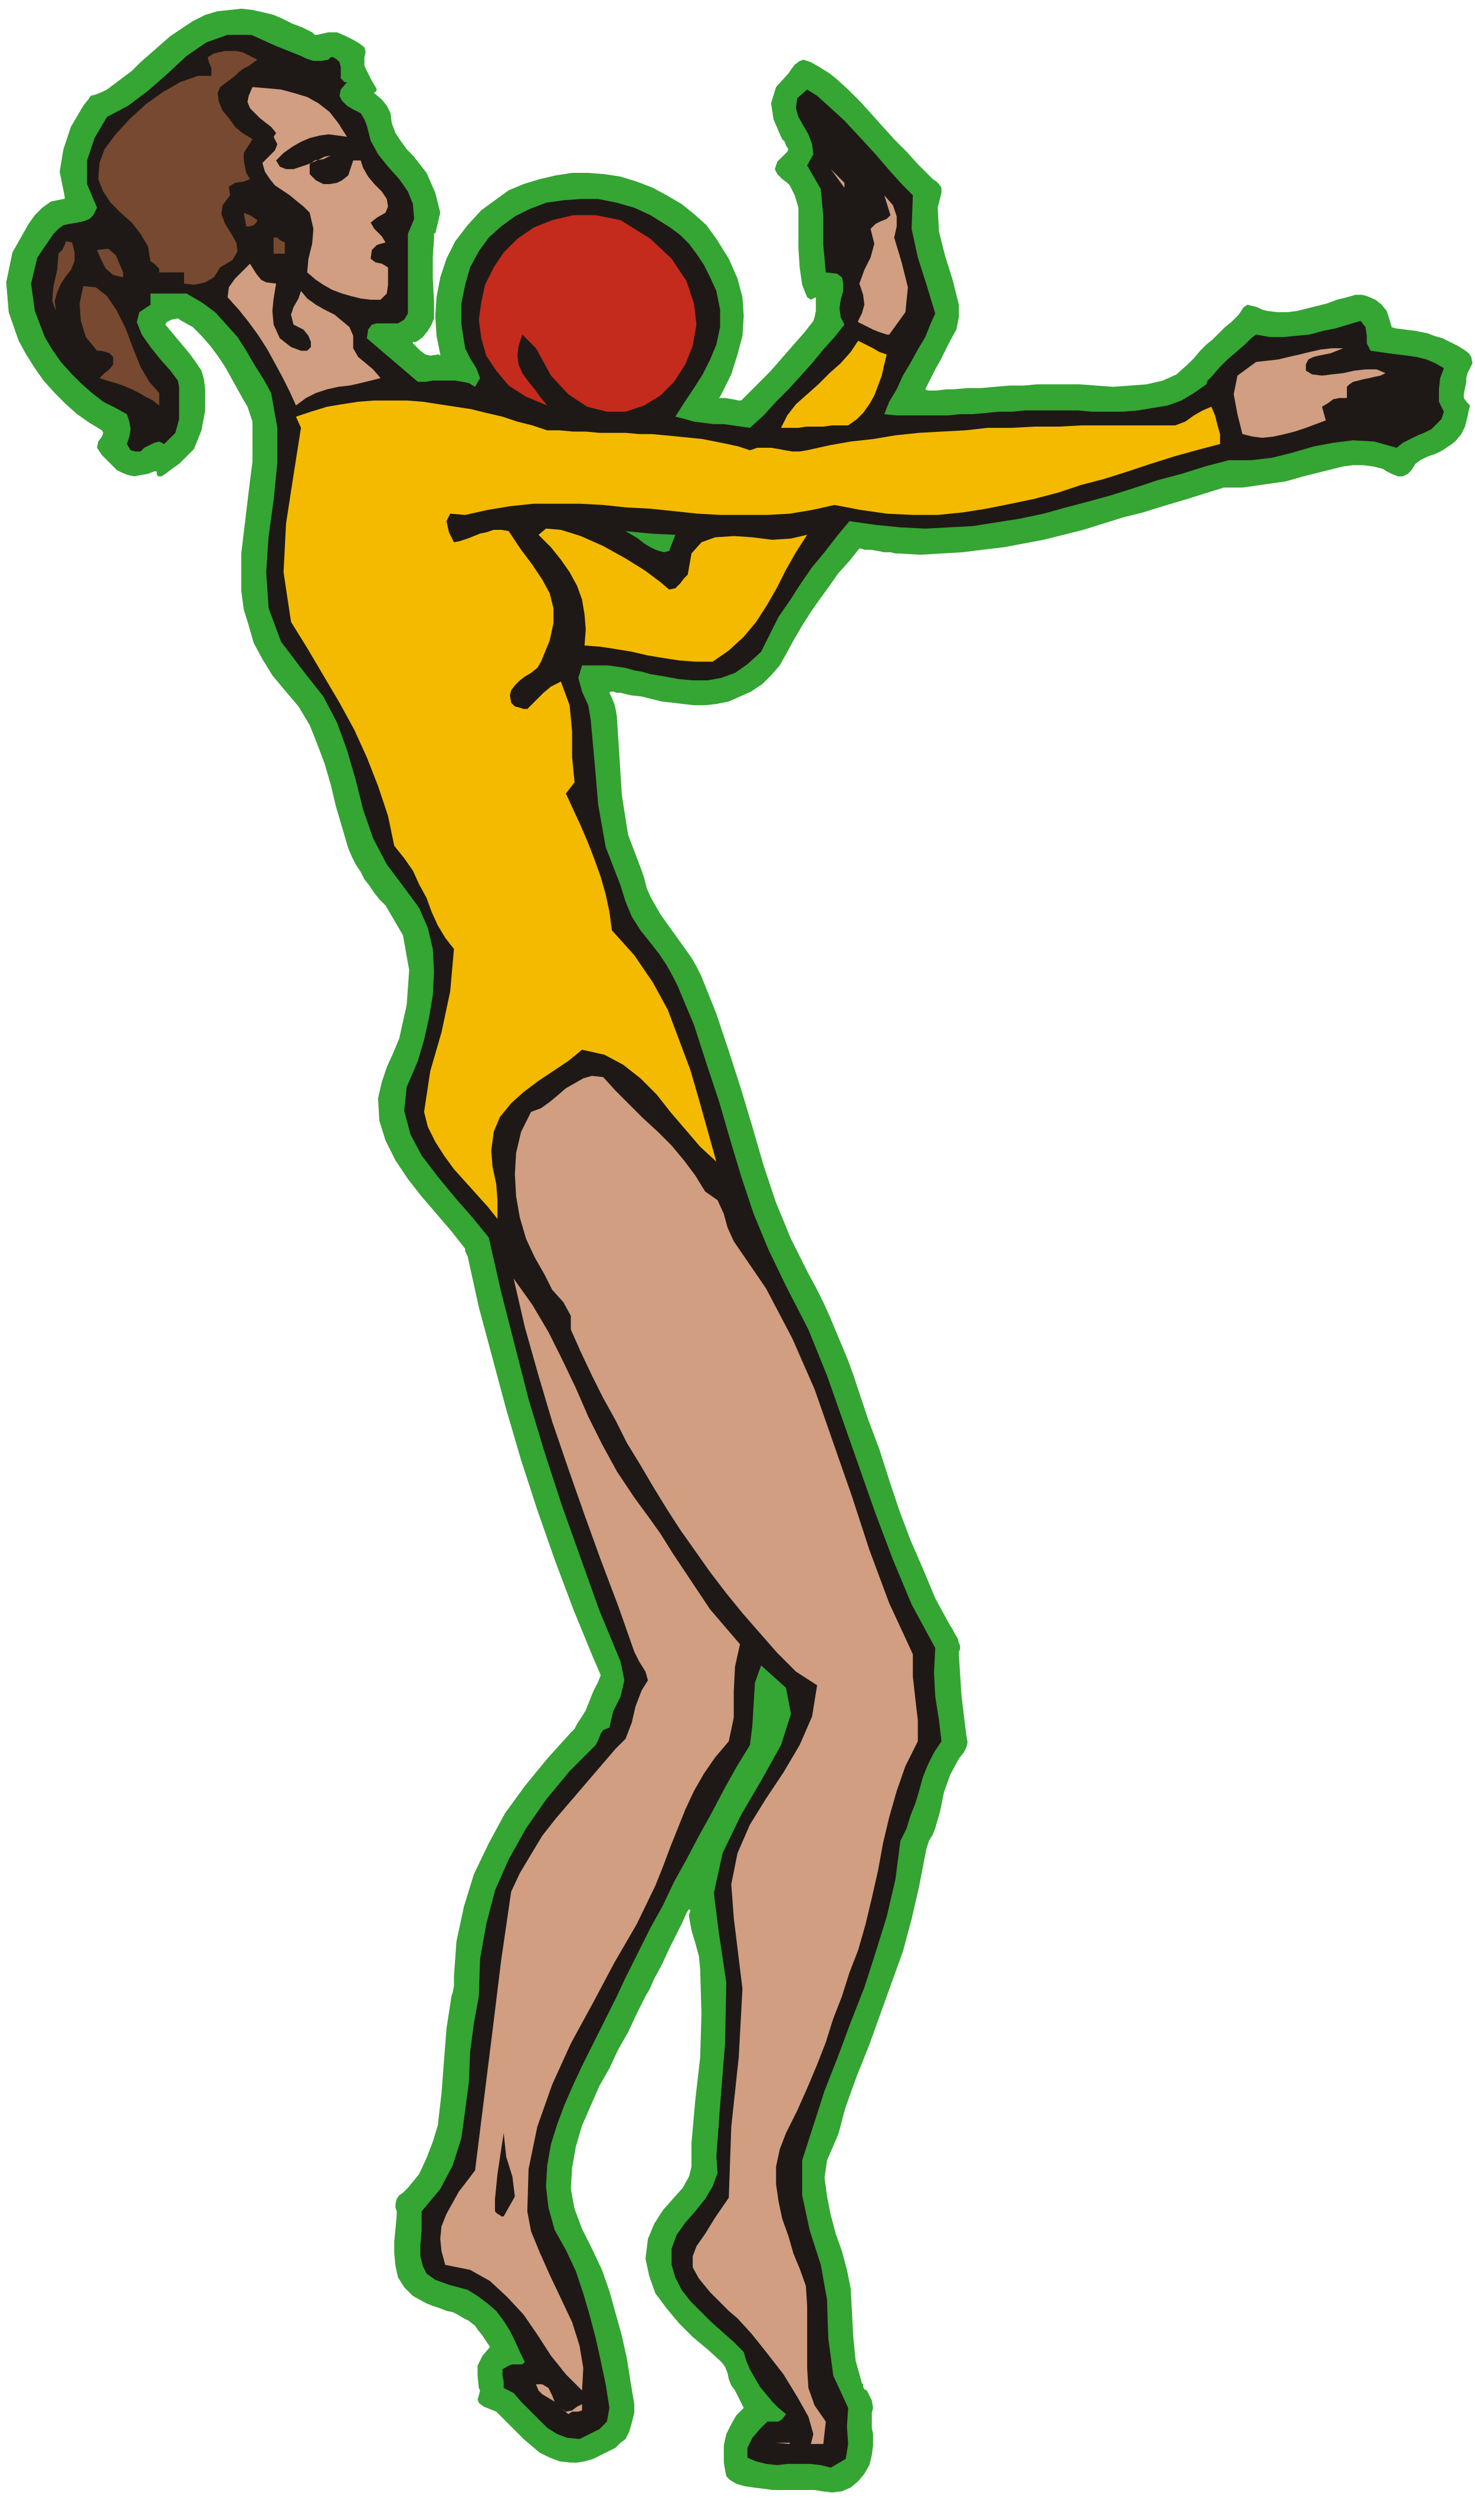
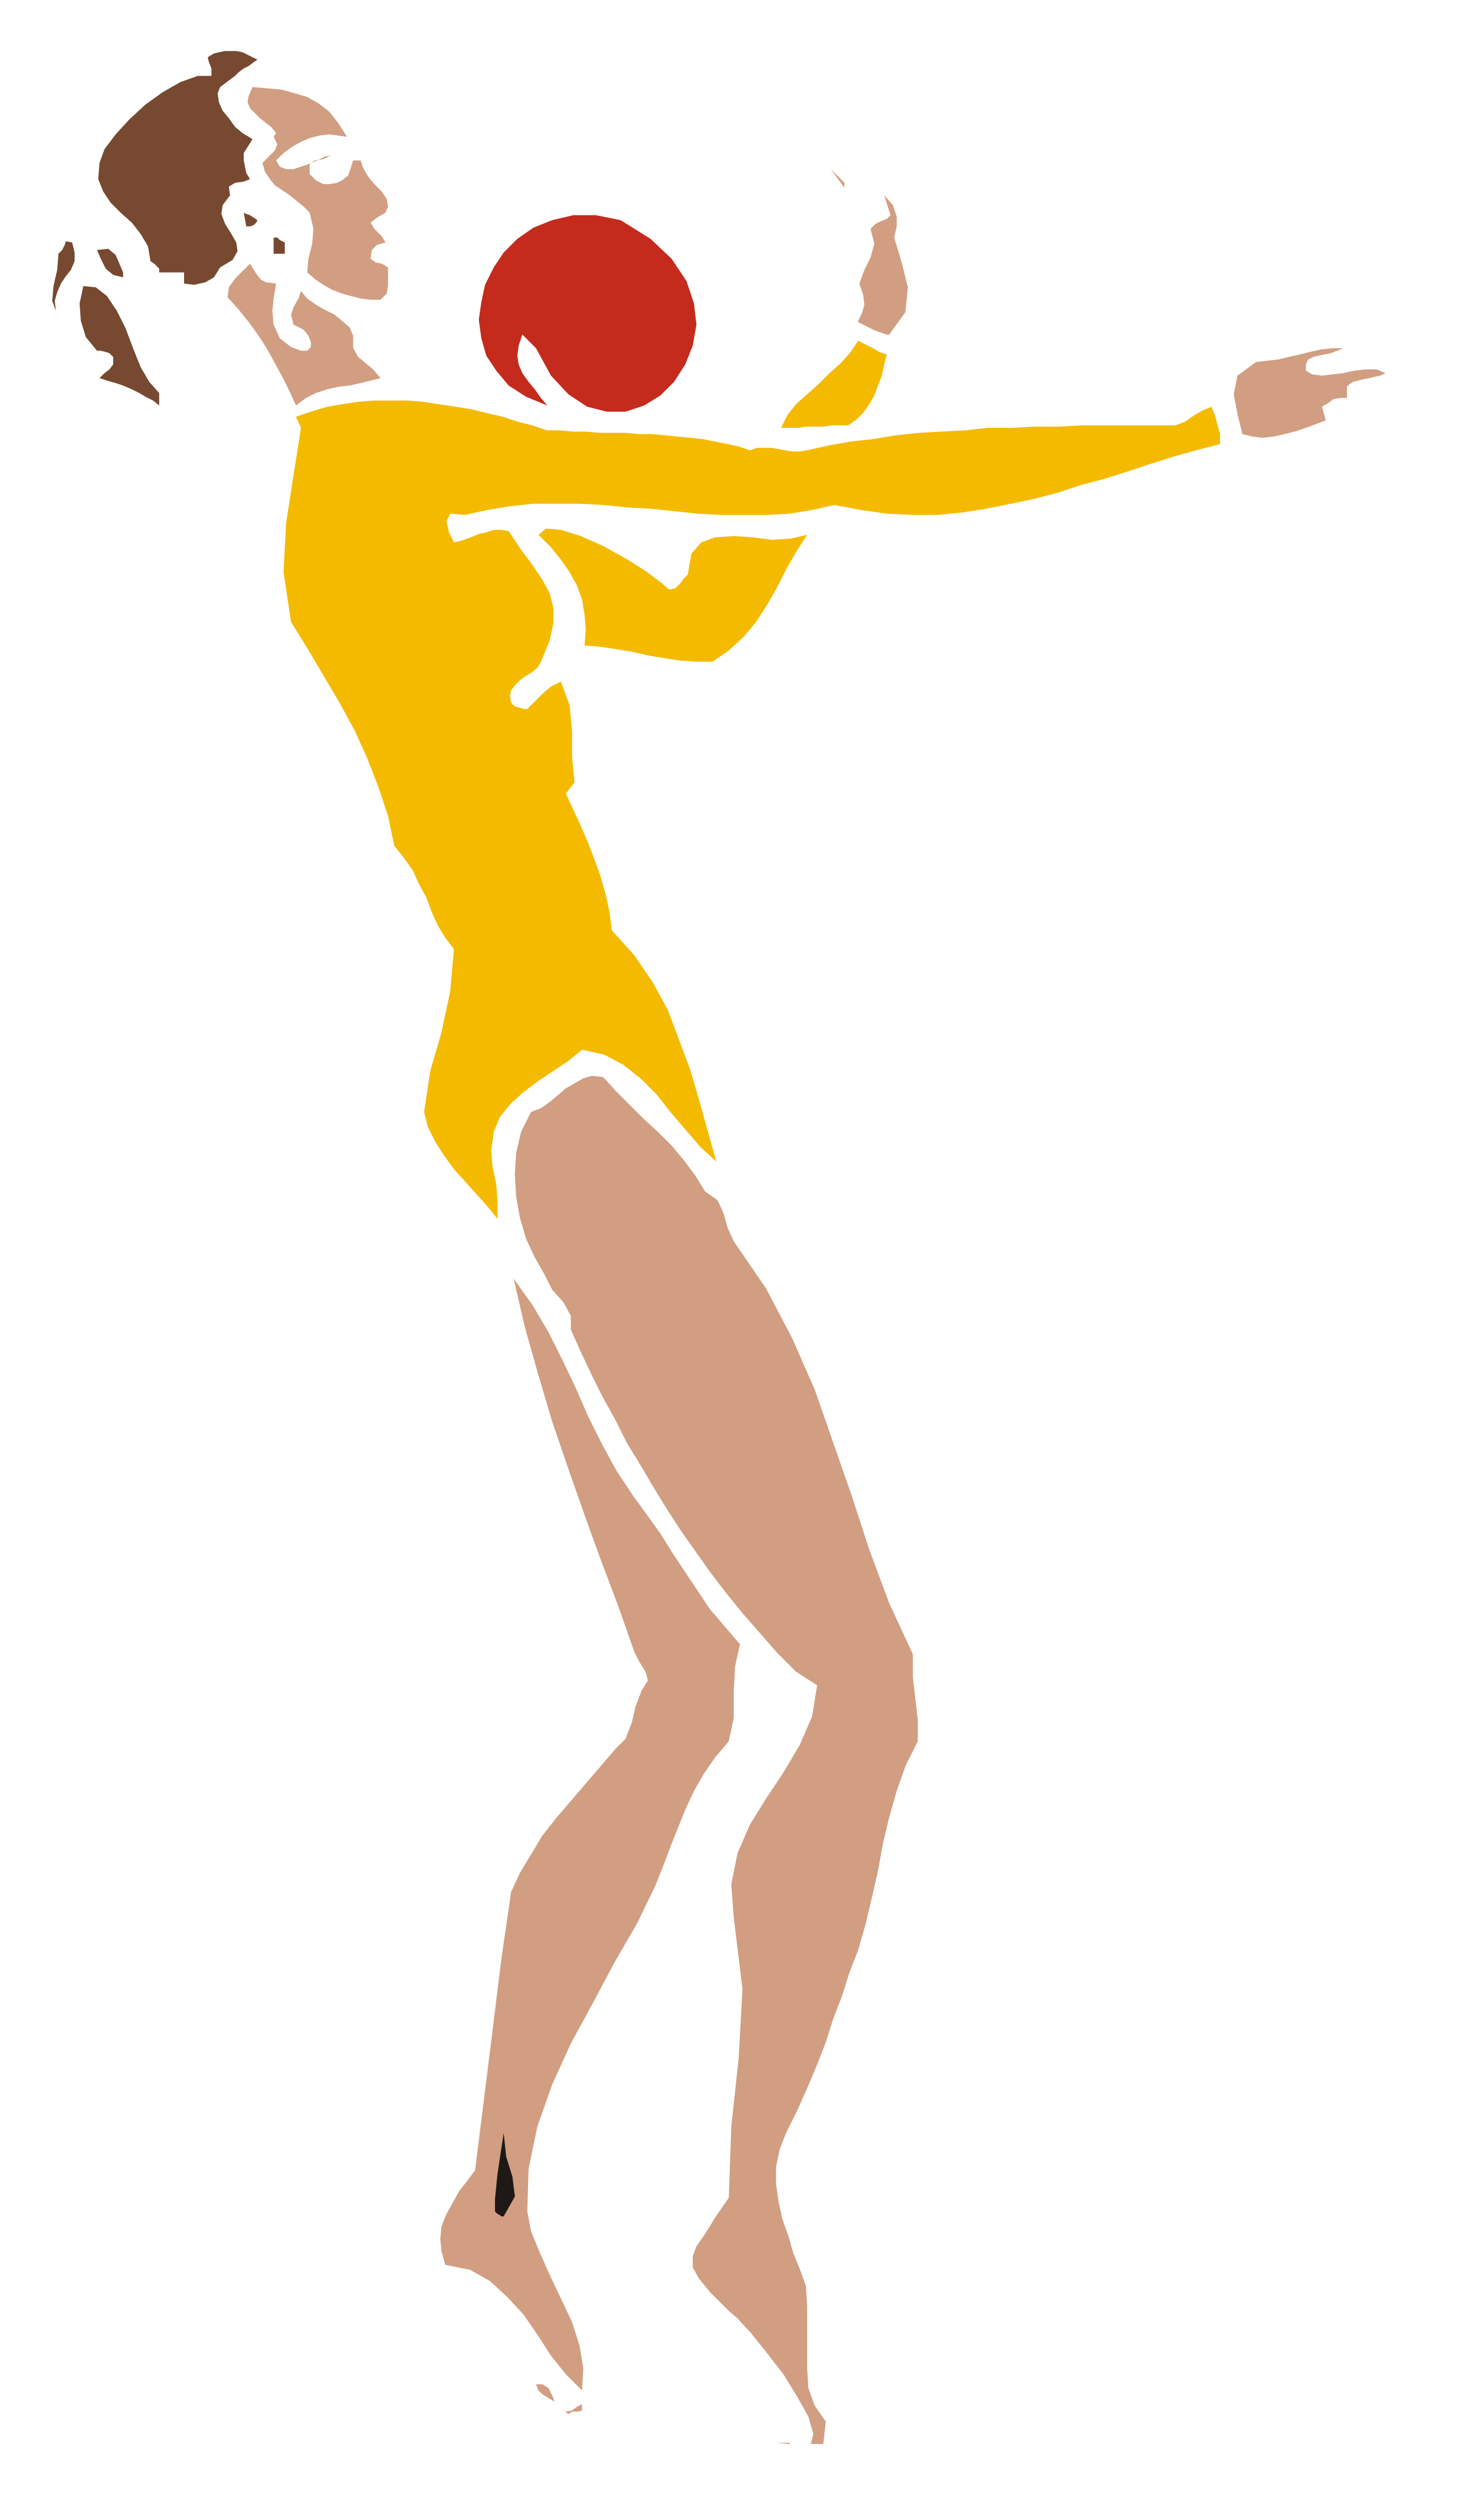
<svg xmlns="http://www.w3.org/2000/svg" fill-rule="evenodd" height="2.01in" preserveAspectRatio="none" stroke-linecap="round" viewBox="0 0 1186 2010" width="1.186in">
  <style>.pen1{stroke:none}.brush3{fill:#1e1916}.brush4{fill:#d19e82}.brush5{fill:#f4ba00}.brush6{fill:#774930}</style>
-   <path class="pen1" style="fill:#35a533" d="m680 1694-2 7-2 8-2 7-3 7-6 14-2 14 2 15 3 15 4 15 5 14 4 15 3 15 1 18 1 20 2 20 5 18 1 1v2l1 2 2 1 4 8 1 6-1 4v12l1 5v9l-1 8-2 8-4 7-5 6-6 5-7 3-8 1-8-1-6-1h-34l-7-1-8-1-7-1-7-2-5-3-3-3-1-5-1-6v-14l2-9 4-8 4-7 6-6-1-2-3-6-3-6-3-4-2-5-1-5-2-5-3-4-11-10-12-10-11-11-10-12-9-12-5-14-3-14 2-16 5-12 7-11 8-9 8-9 5-9 2-8v-19l3-34 4-35 1-35-1-35-1-11-3-11-3-10-2-11v-2l1-2v-1l-1-1-2 3-3 7-5 10-6 12-6 13-6 11-4 9-3 5-7 14-7 15-8 14-7 15-8 14-7 16-7 16-5 17-3 17-1 17 3 16 6 16 8 16 8 17 6 17 5 18 5 18 4 18 3 19 3 18v7l-2 8-2 7-3 6-4 3-4 4-6 3-6 3-6 3-7 2-6 1h-5l-9-1-8-3-8-4-6-5-7-6-6-6-6-6-6-6-4-4-5-2-5-2-4-3-1-3 1-3 1-4-1-2-1-10v-8l4-8 6-7-2-3-4-6-4-5-2-3-5-4-4-2-5-3-4-2-5-1-5-2-6-2-5-2-11-6-7-7-5-8-2-9-1-10v-10l1-10 1-11v-3l-1-3v-3l1-4 2-3 3-2 2-2 2-2 9-11 6-13 5-13 4-13 3-26 2-26 2-26 4-26 1-3 1-5v-8l2-28 6-28 8-26 12-25 13-24 16-22 18-22 19-21 3-3 2-4 2-3 2-3 3-5 2-5 2-5 2-5 4-8 2-5-2-5-4-9-16-39-15-40-14-40-13-40-12-41-11-41-11-41-9-41-1-2-1-2v-2l-11-14-12-14-12-14-11-14-10-15-8-16-5-16-1-18 3-13 4-12 5-11 5-12 6-27 2-28-5-28-14-24-5-5-4-5-4-6-4-5-3-6-4-6-3-6-3-7-5-17-5-17-4-17-5-17-6-16-6-15-9-15-11-13-10-12-8-13-7-13-4-14-4-13-2-15v-30l3-25 3-25 3-24v-32l-2-6-2-6-3-5-5-9-5-9-5-9-6-9-6-8-7-8-7-7-9-5-3-2-5 1-4 2-1 2 5 6 5 6 5 6 5 6 5 7 4 6 2 7 1 8v17l-3 16-6 15-12 12-3 2-4 3-4 3-3 2h-3l-1-2v-2h-2l-5 2-6 1-5 1-5-1-5-2-4-2-4-4-4-4-2-2-2-2-2-3-2-3 1-5 3-4 1-3-1-2-10-6-10-7-9-8-9-9-9-10-7-10-7-11-6-11-8-23-2-24 5-24 13-23 5-7 6-6 7-5 10-2h1v-2l-4-20 3-18 6-18 10-17 4-5 2-3 4-1 5-2 4-2 4-3 4-3 4-3 4-3 4-3 4-4 3-3 8-7 8-7 8-7 9-6 9-6 10-5 10-3 10-1 9-1 9 1 9 2 8 2 7 3 8 4 8 3 8 4 1 1 1 1h2l9-2h7l7 3 6 3 5 3 4 3 1 4-1 4v7l3 6 3 6 3 5 1 2-1 2h-1v1l6 5 4 5 3 6 1 8 3 8 4 6 5 7 5 5 11 14 7 16 4 16-4 17v-1l-1 1v4l-1 14v18l1 19v13l-2 5-3 5-4 5-4 3-2 1h-2v1l6 6 4 3 4 1 6-1h1l1 1v-1l-3-15-1-16 1-15 3-16 5-15 7-14 10-13 11-12 11-8 11-8 12-5 13-4 13-3 13-2h13l13 1 13 2 13 4 13 5 11 6 12 7 10 8 10 9 8 11 10 16 7 16 4 15 1 15-1 16-4 15-5 16-8 16-1 2-1 1h5l6 1 5 1h2l8-8 7-7 8-8 7-8 7-8 7-8 7-8 7-9 1-3 1-5v-11l-2 1-2 1-3-2-4-10-2-14-1-15v-33l-3-10-4-8-2-2-4-3-4-4-2-4 2-6 4-4 4-4 1-2-2-3-1-3-2-2-1-2-6-14-2-13 4-13 10-11 2-3 3-4 4-3 3-1 6 2 7 4 8 5 5 4 10 9 10 10 9 10 9 10 9 10 10 10 9 10 10 10 2 2 3 2 2 2 2 3v4l-1 4-1 4-1 4 1 19 5 20 6 19 5 20v10l-2 10-5 9-4 8-4 8-4 7-4 8-4 8 2 1h7l8-1h6l11-1h11l11-1 12-1h11l11-1h34l13 1 14 1 14-1 13-1 13-3 11-5 9-8 5-5 5-6 5-5 5-4 5-5 5-5 5-4 5-5 1-1 2-3 2-3 3-2 4 1 4 1 4 2 4 1 8 1h8l8-1 8-2 8-2 8-2 8-3 8-2 7-2h5l4 1 7 3 5 4 4 5 2 6 2 7 3 1 8 1 8 1 5 1 5 1 5 2 7 2 6 3 6 3 5 3 4 3 2 3 1 5-2 4-2 4-1 4v3l-1 5-1 5v3l3 4 2 2-1 4-1 5-2 8-3 6-5 6-4 3-6 4-6 3-6 2-6 3-4 3-3 5-3 3-4 2h-4l-5-2-4-2-3-2-8-2-8-1h-8l-8 1-8 2-8 2-8 2-8 2-7 2-7 2-7 1-7 1-7 1-7 1-7 1h-15l-16 5-16 5-17 5-16 5-16 4-16 5-16 5-16 4-16 4-16 3-16 3-17 2-16 2-17 1-17 1-17-1h-3l-4-1h-5l-5-1-6-1h-5l-3-1h-1l-8 10-9 10-7 10-8 11-7 10-7 11-7 12-6 11-5 9-7 8-7 7-9 6-9 4-9 4-10 2-9 1h-9l-9-1-8-1-9-1-8-2-8-2-9-1-8-2h-3l-3-1h-2l-1 1 2 4 2 5 1 4 1 6 2 31 2 32 5 32 11 29 2 6 2 8 3 7 4 7 4 7 5 7 5 7 5 7 5 7 5 7 4 7 4 8 12 30 10 30 10 31 9 30 9 31 10 30 12 29 14 28 6 11 6 12 5 11 5 12 5 12 5 12 4 11 4 12 8 24 9 24 8 25 8 24 9 24 10 23 10 24 12 22 2 3 2 4 2 3 1 4 1 2v3l-1 2v2l1 16 1 16 2 17 2 16 1 6-1 4-2 4-4 5-7 13-5 14-3 15-4 14-2 5-3 5-2 6-1 5-5 26-6 26-7 26-9 25-9 25-9 25-10 25-9 25z" />
-   <path class="pen1 brush3" d="m523 173 8 5 8 5 8 6 7 7 6 8 6 9 5 10 5 11 3 15v14l-3 14-5 12-6 12-7 11-8 12-7 11 8 2 7 2 8 1 8 1h8l7 1 7 1 7 1 11-10 10-11 10-10 10-11 9-10 9-11 9-10 8-10-3-6-1-7 1-7 2-7v-6l-1-5-4-3-9-1-2-22v-23l-2-22-11-19 5-9-1-8-3-8-4-7-4-7-2-7 1-8 8-7 8 5 10 9 12 11 13 14 12 13 12 14 10 11 8 8-1 27 5 23 7 22 7 23-4 9-4 10-6 10-6 11-6 10-5 11-6 10-4 10 10 1h41l10-1h10l11-1 10-1h11l10-1h43l11 1h25l12-1 12-2 12-2 11-4 10-6 10-7 1-3 4-4 5-6 7-7 7-6 7-6 5-5 4-3 11 2h11l10-1 11-1 11-3 10-2 10-3 10-3 4 5 1 7v6l3 6 7 1 7 1 8 1 8 1 7 1 8 2 7 3 7 4-3 8-1 9v10l4 8-2 6-4 4-4 4-6 3-5 2-6 3-6 3-5 4-18-5-17-1-16 2-16 3-17 5-16 4-17 2h-18l-19 5-19 6-19 5-18 6-19 6-18 5-19 5-18 5-19 4-19 3-19 3-19 1-19 1-20-1-20-2-21-3-10 12-10 13-10 12-9 13-9 14-9 13-7 14-7 14-11 10-10 7-11 4-11 2h-12l-11-1-11-2-12-2V440l4 2 3 1 4 1 4-1 5-13-20-1V173zm0 585 7 9 6 9 5 9 4 8 13 31 10 31 10 30 9 31 9 30 10 30 12 29 14 29 18 35 15 37 13 37 13 37 13 37 14 37 15 36 19 35-1 20 1 19 3 19 2 17-6 9-5 10-4 10-3 11-3 10-4 10-3 10-5 10-4 31-7 30-9 29-9 28-11 28-10 27-11 28-9 28-9 28v28l6 28 9 28 5 28 1 31 4 30 12 26-1 15 1 14-2 12-12 7-8-2-9-1h-18l-8 1-9-1-8-2-7-3v-8l4-8 6-7 6-6h9l3-2 3-4-6-5-5-5-5-6-5-6-4-7-4-7-3-7-2-7-8-8-9-8-9-8-9-9-8-8-7-9-5-10-3-10v-13l4-11 7-10 8-9 8-10 6-10 4-11-1-13 3-41 4-50 1-49-6-40-4-32 7-32 15-31 17-29 15-27 8-25-4-21-20-18-5 14-1 17-1 17-2 16-11 18-10 18-10 19-10 18-10 19-10 18-9 19-10 18V758zM264 48l2-2h2l3 2 2 2 1 4v9l3 3h2l-5 6-1 5 2 4 4 4 5 3 6 3 3 5 2 5 3 12 6 11 8 10 9 10 7 10 4 10 1 12-5 12v64l-3 5-5 3h-17l-4 1-3 4-1 7 41 35h6l6-1h18l6 1 5 1 5 3 4-7-3-8-5-8-4-8-3-19v-17l3-15 4-14 7-13 8-11 10-9 11-8 12-6 13-5 14-2 14-1h14l15 3 14 4 13 6v256l-20-2 5 3 5 3 5 4 5 3v102l-7-2-6-1-7-2-7-1-7-1h-21l-3 10 3 11 5 11 2 12 3 33 3 35 6 34 12 31 4 13 5 12 7 11 8 10v792l-7 14-7 14-7 14-6 13-7 14-7 14-7 14-7 14-7 15-7 16-6 16-5 16-3 17-1 17 2 17 5 18 9 16 8 17 6 18 5 17 5 19 4 18 4 19 3 19-2 11-6 6-8 4-8 4-10-1-8-3-8-5-7-7-7-7-7-7-6-7-8-4v-5l-1-5v-5l5-3 3-1h8l2-2-4-8-4-9-4-8-5-8-6-8-7-6-8-6-8-5-15-4-11-4-7-5-3-6-2-8v-9l1-12v-15l15-18 10-19 7-22 3-22 3-23 1-24 3-23 4-22 1-30 5-28 7-27 11-25 14-25 16-23 19-23 21-21 2-4 2-5 2-3 5-2 3-13 6-12 3-13-3-15-17-41-15-42-15-42-14-43-13-43-11-43-11-43-10-44-13-16-14-16-14-17-13-17-9-17-5-19 2-19 9-21 5-17 4-18 3-18 1-19-1-18-4-17-7-16-11-15-15-20-11-21-8-23-6-24-7-24-8-22-11-21-15-19-19-25-10-27-2-29 2-29 4-29 3-30v-28l-5-28-6-11-7-11-7-12-7-11-9-10-9-10-11-8-12-7h-29v9l-9 6-2 8 4 10 7 10 8 10 8 9 6 8 1 5v26l-3 11-9 9-4-2-4 1-4 2-4 2-3 3h-4l-4-1-3-5 2-6 1-6-1-6-2-6-9-5-10-5-9-7-9-8-8-8-8-9-7-10-6-10-8-21-3-22 5-21 13-19 4-4 4-3 5-1 6-1 5-1 5-2 3-3 3-6-8-19v-19l6-18 10-17 17-9 16-12 16-14 15-14 16-11 17-6h19l20 9 5 2 5 2 5 2 5 2 4 2 6 2h6l6-1z" />
  <path class="pen1 brush4" d="m222 129 3 5 5 2h6l6-2 6-2 7-3 6-3 5-1-6 3-7 1-4 3v8l5 5 6 3h5l6-1 4-2 5-4 2-6 2-6h6l2 6 4 7 5 6 6 6 4 6 1 6-2 5-7 4-5 4 3 5 6 6 3 5-4 1-3 1-2 2-2 2-1 7 4 3 5 1 5 3v14l-1 7-5 5h-8l-8-1-8-2-7-2-8-3-7-4-6-4-7-6 1-11 3-12 1-12-3-13-5-5-5-4-6-5-6-4-6-4-4-5-4-6-2-7 5-5 5-5 2-5-3-6 2-3-4-5-4-3-5-4-4-4-4-4-2-5 1-5 3-7 12 1 11 1 11 3 10 3 9 5 9 7 7 9 7 11-7-1-8-1-7 1-8 2-7 3-7 4-7 5-6 6zm457 22-11-15 11 11v4z" />
  <path class="pen1 brush5" d="m713 285-2 8-2 9-3 8-3 8-4 7-5 7-5 5-7 5h-13l-7 1h-14l-6 1h-14l5-10 7-9 9-8 9-8 9-9 9-8 8-9 6-9 6 3 6 3 5 3 6 2z" />
  <path class="pen1 brush4" d="m719 191 6 20 5 20-2 20-13 18h-2l-6-2-5-2-6-3-6-3v-1l3-6 2-7-1-8-3-9 4-11 5-10 3-11-3-12 4-4 4-2 5-2 3-3-5-16 7 8 3 9v8l-2 9z" />
  <path class="pen1 brush6" d="m207 177-1 2-2 2-3 1h-3l-2-11 2 1 3 1 3 2 3 2z" />
  <path class="pen1" style="fill:#c42b1c" d="m431 280-11-11-3 9-1 8 1 7 3 7 5 7 5 6 5 7 5 6-17-7-14-9-10-12-8-12-4-14-2-15 2-14 3-14 7-14 8-12 11-11 13-9 15-6 17-4h18l20 4 24 15 17 16 12 18 6 18 2 17-3 17-6 15-9 14-11 11-13 8-15 5h-15l-16-4-15-10-14-15-12-22z" />
  <path class="pen1 brush6" d="M229 195v9h-9v-13h3l2 2 2 1 2 1zm-171 0 2 8v7l-3 7-4 5-4 6-3 7-2 7 1 8-3-8 1-12 3-13 1-13 3-3 2-4 1-3 5 1zm41 24v4l-8-2-6-5-4-8-3-7 9-1 6 5 3 7 3 7z" />
  <path class="pen1 brush4" d="m225 272 9 7 8 3h5l3-3v-4l-2-5-4-5-8-4-2-8 2-6 4-7 2-6 5 6 7 5 7 4 8 4 6 5 6 5 3 7v10l4 7 6 5 6 5 6 7-8 2-8 2-9 2-9 1-9 2-9 3-8 4-8 6-5-11-6-12-6-11-6-11-7-11-8-11-8-10-9-10 1-8 5-7 6-6 6-6 5 8 4 5 4 2 8 1-2 12-1 10 1 11 5 11z" />
  <path class="pen1 brush6" d="M128 316v10l-5-4-6-3-5-3-6-3-7-3-6-2-7-2-6-2 4-4 4-3 3-4v-6l-3-3-3-1-4-1h-3l-9-11-4-13-1-14 3-14 10 1 9 7 8 12 7 14 6 16 6 15 7 12 8 9z" />
  <path class="pen1 brush4" d="m1080 280-5 2-5 2-5 1-5 1-4 1-4 2-2 4v5l5 3 8 1 8-1 9-1 9-2 9-1h9l7 3-4 2-5 1-4 1-5 1-4 1-4 1-3 2-2 2v9h-6l-5 1-4 3-5 3 3 11-8 3-8 3-9 3-8 2-9 2-9 1-8-1-8-2-4-16-3-16 3-15 15-11 9-1 9-1 8-2 9-2 8-2 9-2 9-1h9z" />
  <path class="pen1 brush5" d="m603 362 6-2h11l6 1 5 1 6 1h6l6-1 18-4 17-3 18-2 18-3 19-2 18-1 19-1 18-2h19l19-1h19l19-1h75l8-3 7-5 7-4 7-3 3 7 2 8 2 7v8l-19 5-18 5-19 6-18 6-19 6-19 5-18 6-19 5-19 4-20 4-19 3-20 2h-20l-21-1-21-3-21-4-18 4-18 3-18 1h-38l-18-1-19-2-19-2-19-1-19-2-19-1h-37l-19 2-18 3-18 4-12-1-3 6 2 9 4 8 5-1 6-2 5-2 5-2 5-1 6-2h6l6 1 10 15 9 12 8 12 6 11 3 12v12l-3 14-7 17-3 5-5 4-5 3-4 3-4 4-3 4-1 4 1 6 3 3 4 1 3 1h3l7-7 6-6 6-5 8-4 7 19 2 21v21l2 20-7 9 6 13 6 13 6 14 5 13 5 14 4 14 3 14 2 15 18 20 15 22 12 22 9 24 9 24 7 24 7 25 7 25-13-12-12-14-12-14-11-14-13-13-14-11-15-8-18-4-11 9-12 8-12 8-12 9-10 9-9 11-5 12-2 15 1 13 3 14 1 13v15l-8-10-9-10-9-10-9-10-8-11-7-11-6-12-3-12 5-33 9-31 7-33 3-34-7-9-6-10-5-11-4-11-6-11-5-11-7-10-8-10-5-24-8-24-9-23-10-22-12-22-13-22-13-22-13-21-6-40 2-39 6-39 6-38-4-9 12-4 13-4 12-2 13-2 13-1h26l13 1 13 2 13 2 13 2 12 3 13 3 12 4 12 3 12 4h10l11 1h10l11 1h21l11 1h10l11 1 10 1 10 1 10 1 10 2 10 2 9 2 9 3z" />
  <path class="pen1 brush5" d="m538 474 5-1 4-4 3-4 3-3 3-17 8-9 11-4 15-1 15 1 16 2 15-1 13-3-9 14-8 14-7 14-8 14-9 14-10 12-12 11-13 9h-14l-13-1-13-2-12-2-13-3-12-2-13-2-13-1 1-13-1-12-2-12-4-11-6-11-7-10-8-10-10-10 6-5 12 1 16 5 18 8 18 10 16 10 12 9 7 6z" />
  <path class="pen1 brush4" d="m567 958 10 7 5 11 3 11 5 11 26 38 21 40 18 41 15 43 15 43 14 43 16 43 19 41v18l2 18 2 17v17l-10 20-7 20-6 21-5 21-4 22-5 22-5 21-6 21-7 18-6 19-7 18-6 19-7 18-8 19-8 18-9 18-5 13-3 14v14l2 14 3 14 5 14 4 14 5 12 5 14 1 16v50l1 16 5 14 9 13-2 18h-10l2-8-4-14-9-16-11-18-14-18-12-15-11-12-7-6-15-15-9-11-5-9v-9l3-8 7-10 8-13 11-16 2-57 6-56 3-55-7-57-2-27 5-25 10-23 13-21 14-21 13-22 10-23 4-25-17-11-15-15-14-16-14-16-13-16-13-17-12-17-12-17-11-17-11-18-10-17-11-18-9-18-10-18-9-18-9-19-8-18v-11l-6-11-9-10-6-12-8-14-7-15-5-17-3-17-1-18 1-17 4-17 8-16 8-3 7-5 6-5 7-6 7-4 7-4 7-2 9 1 10 11 11 11 11 11 12 11 11 11 10 12 9 12 8 13z" />
  <path class="pen1 brush4" d="m510 1204 11 15 10 14 10 16 10 15 10 15 10 15 12 14 12 14-4 18-1 20v21l-4 19-11 13-9 13-8 14-7 15-6 15-6 15-6 16-6 15-15 31-18 31-17 32-18 33-15 33-12 34-7 34-1 34 3 16 7 17 8 18 9 19 9 19 6 19 3 18-1 18-13-13-12-15-11-17-11-16-13-14-14-13-16-9-20-4-3-11-1-10 1-10 4-10 5-9 5-9 7-9 6-8 7-56 7-56 7-57 8-55 7-15 9-15 9-15 11-14 12-14 12-14 12-14 12-14 8-8 5-13 3-13 5-13 5-8-2-7-5-8-4-8-13-37-14-37-13-36-13-37-13-38-11-37-11-39-9-39 15 21 13 22 11 22 11 23 10 23 11 22 12 22 14 21z" />
  <path class="pen1 brush3" d="M405 1782h-2l-1-1-2-1-2-2v-10l2-20 3-20 2-13 2 19 5 16 2 16-9 16z" />
  <path class="pen1 brush4" d="m446 1931-5-3-5-3-3-3-2-5h5l5 3 3 6 2 5zm22 2v5l-3 1h-5l-3 2-6-5 4 3 5-1 4-3 4-2zm167 32-11-1h11v1z" />
  <path class="pen1 brush6" d="m148 228 8 1 9-2 7-4 5-8 10-6 4-7-1-7-4-7-5-8-3-8 1-7 6-8-1-7 5-3 7-1 5-2-3-5-1-5-1-5v-6l7-11-3-2-5-3-6-5-5-7-5-6-3-7-1-7 2-5 4-3 4-3 4-3 3-3 4-3 4-2 4-3 3-2-4-2-4-2-4-2-5-1h-9l-5 1-4 1-5 3 1 4 2 5v6h-11l-14 5-14 8-14 10-13 12-11 12-9 12-4 11-1 13 4 10 6 9 8 8 9 8 7 9 6 10 2 12 3 2 2 2 2 2v3h20v9z" />
</svg>